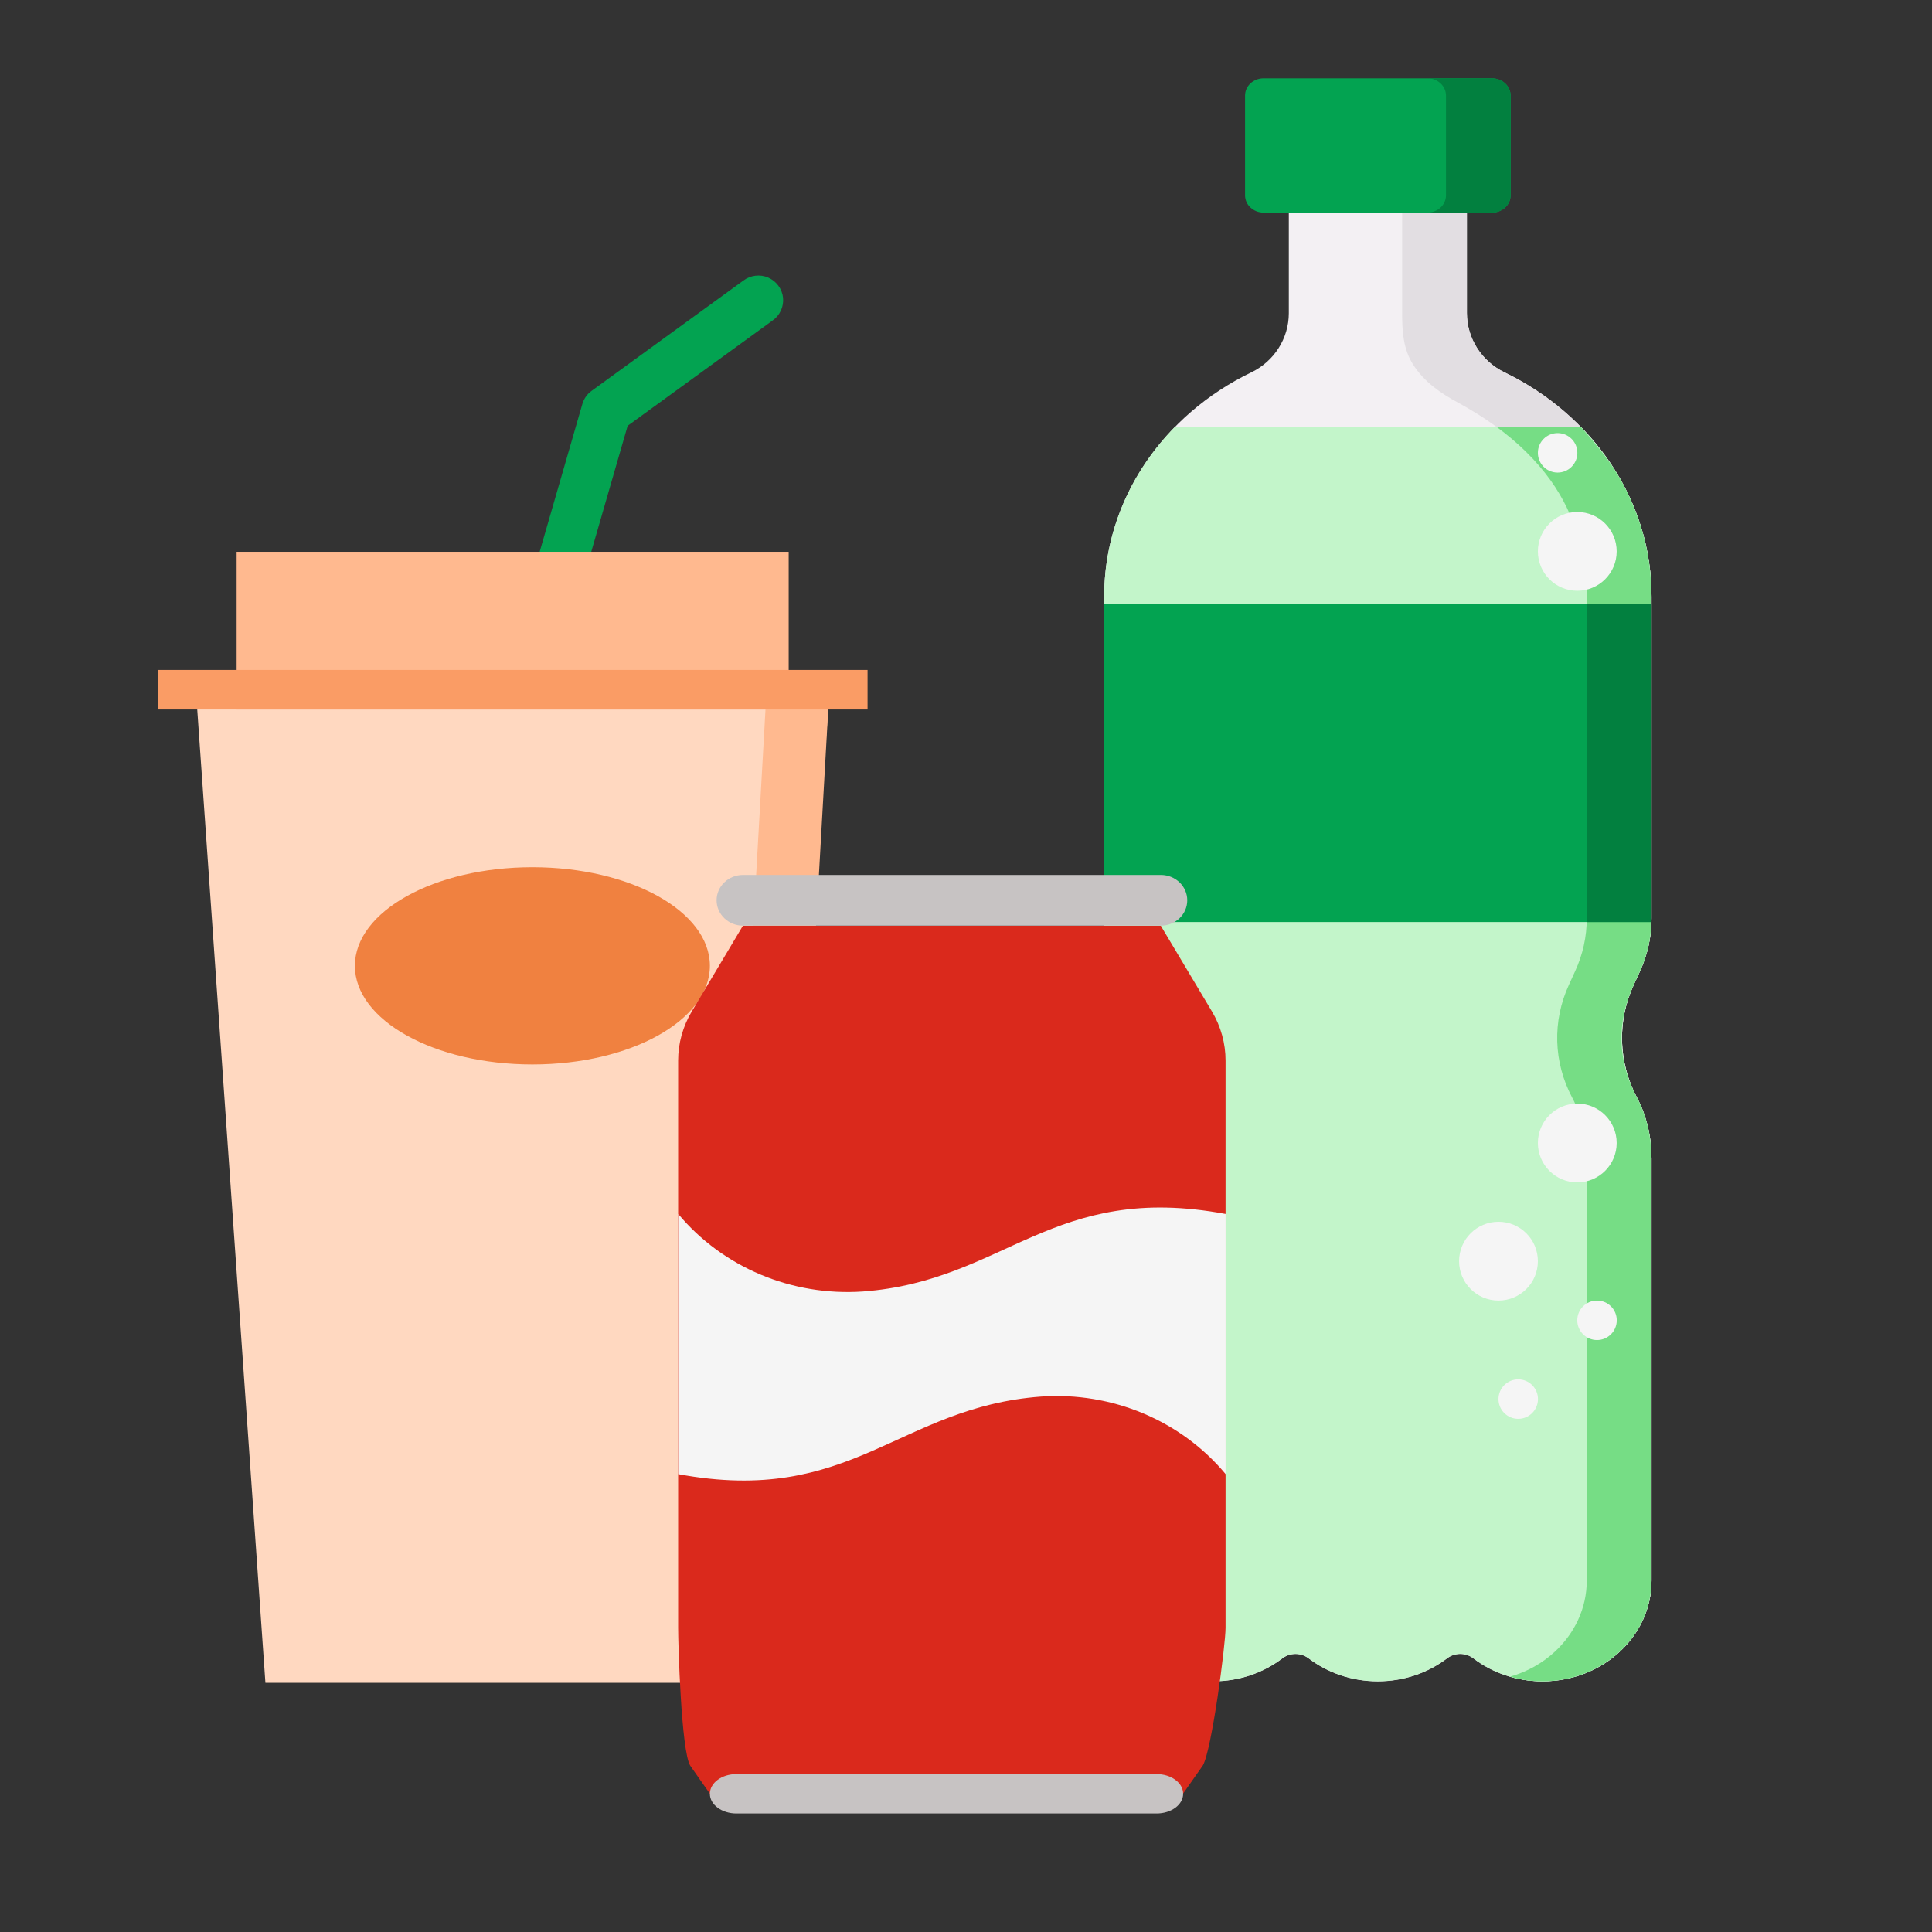
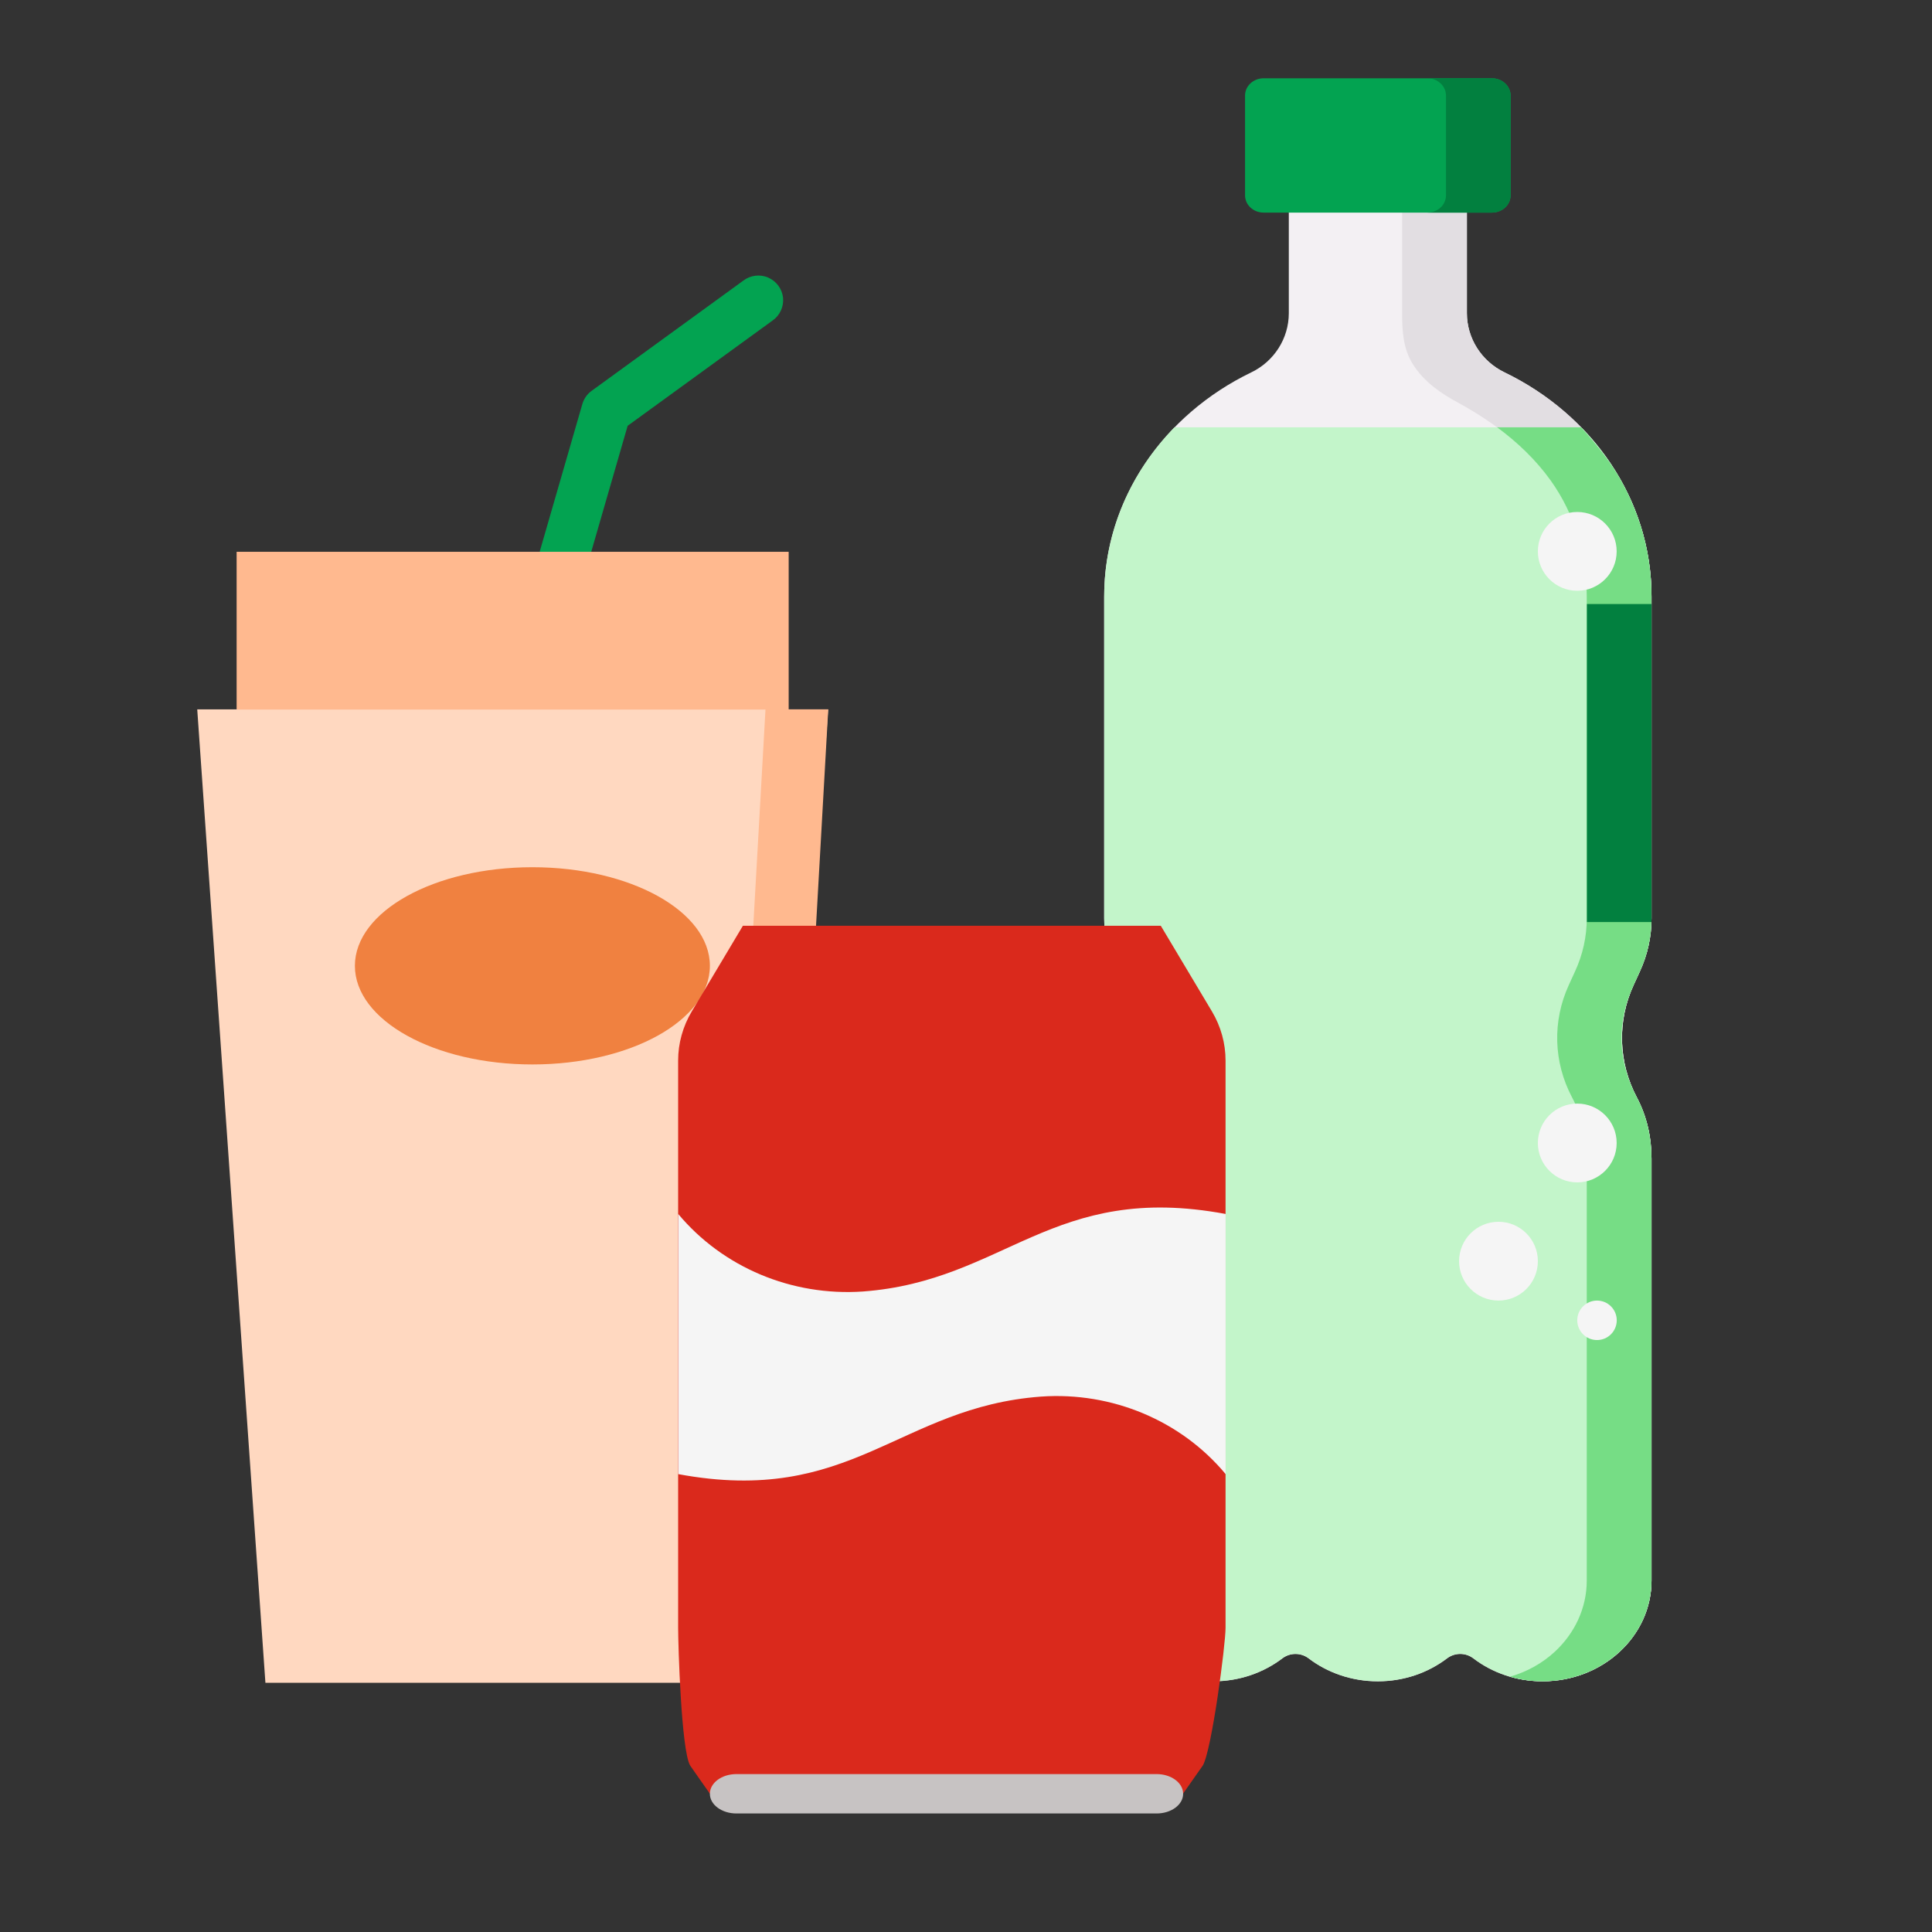
<svg xmlns="http://www.w3.org/2000/svg" fill="none" height="100%" overflow="visible" preserveAspectRatio="none" style="display: block;" viewBox="0 0 23 23" width="100%">
  <rect x="0" y="0" width="23" height="23" fill="#333333" stroke="none" />
  <g id="Group 46283">
    <g id="48X48">
      <g id="Group 4644609">
        <g id="Group 4644607">
          <g clip-path="url(#clip0_0_14233)" id="Capa_1">
            <path d="M19.522 11.565C19.614 11.366 19.661 11.152 19.661 10.935V7.103C19.661 5.943 18.951 4.936 17.91 4.433C17.639 4.302 17.463 4.03 17.463 3.728V2.296H15.343V3.728C15.343 4.029 15.168 4.302 14.896 4.433C13.855 4.936 13.145 5.943 13.145 7.103V10.935C13.145 11.152 13.192 11.366 13.284 11.565L13.35 11.71C13.549 12.142 13.547 12.637 13.323 13.059C13.206 13.28 13.145 13.523 13.145 13.769V18.817C13.145 19.479 13.726 20.016 14.442 20.016C14.756 20.016 15.043 19.913 15.267 19.742C15.358 19.673 15.487 19.673 15.578 19.742C15.802 19.913 16.09 20.016 16.403 20.016C16.716 20.016 17.003 19.913 17.228 19.742C17.319 19.673 17.448 19.673 17.539 19.742C17.763 19.913 18.05 20.016 18.364 20.016C19.081 20.016 19.661 19.479 19.661 18.817V13.794C19.661 13.542 19.606 13.292 19.487 13.066C19.265 12.646 19.25 12.158 19.448 11.727L19.522 11.566V11.565Z" fill="#F3F0F3" id="Vector" />
            <path d="M19.448 11.725C19.25 12.156 19.264 12.644 19.486 13.064C19.606 13.29 19.661 13.541 19.661 13.792V18.816C19.661 19.147 19.516 19.446 19.281 19.664C19.046 19.881 18.721 20.015 18.363 20.015C18.229 20.015 18.1 19.996 17.978 19.961C18.181 19.902 18.363 19.799 18.51 19.664C18.744 19.446 18.89 19.147 18.89 18.816V13.792C18.89 13.541 18.835 13.29 18.715 13.064C18.493 12.644 18.479 12.156 18.677 11.725L18.751 11.564C18.843 11.365 18.89 11.15 18.89 10.934V7.102C18.89 6.608 18.75 6.126 18.462 5.722C18.18 5.327 17.785 5.027 17.362 4.796C17.148 4.68 16.956 4.548 16.823 4.341C16.704 4.154 16.692 3.943 16.692 3.726V2.529H17.463V3.726C17.463 4.028 17.638 4.3 17.91 4.432C18.951 4.934 19.661 5.941 19.661 7.102V10.934C19.661 11.15 19.614 11.365 19.522 11.564L19.448 11.725Z" fill="#E2DEE2" id="Vector_2" />
            <path d="M19.448 11.726C19.25 12.156 19.264 12.644 19.486 13.065C19.606 13.29 19.661 13.541 19.661 13.793V18.815C19.661 19.146 19.516 19.446 19.281 19.663C19.047 19.88 18.722 20.015 18.364 20.015C18.05 20.015 17.763 19.912 17.539 19.741C17.448 19.671 17.319 19.671 17.227 19.741C17.115 19.826 16.988 19.895 16.849 19.942C16.709 19.989 16.559 20.015 16.403 20.015C16.09 20.015 15.802 19.912 15.578 19.741C15.487 19.672 15.358 19.672 15.267 19.741C15.042 19.912 14.756 20.015 14.442 20.015C13.726 20.015 13.145 19.477 13.145 18.815V13.768C13.145 13.521 13.206 13.279 13.323 13.057C13.547 12.635 13.549 12.141 13.349 11.708L13.283 11.563C13.192 11.364 13.145 11.15 13.145 10.934V7.102C13.145 6.327 13.461 5.621 13.982 5.087H18.824C19.345 5.621 19.661 6.327 19.661 7.102V10.934C19.661 11.15 19.614 11.365 19.522 11.564L19.448 11.726H19.448Z" fill="#C3F5CA" id="Vector_3" />
            <path d="M19.448 11.726C19.241 12.176 19.256 12.629 19.486 13.065C19.605 13.29 19.66 13.541 19.66 13.793V18.816C19.66 19.002 19.614 19.178 19.533 19.335C19.478 19.441 19.407 19.537 19.323 19.622C19.297 19.649 19.266 19.678 19.235 19.703C19.005 19.897 18.699 20.015 18.363 20.015C18.262 20.015 18.16 20.005 18.062 19.982C18.035 19.976 18.008 19.969 17.982 19.961C17.98 19.961 17.979 19.961 17.978 19.96C18.181 19.902 18.363 19.799 18.51 19.663C18.744 19.446 18.89 19.147 18.89 18.815V13.792C18.89 13.541 18.835 13.29 18.715 13.064C18.493 12.644 18.479 12.156 18.677 11.725L18.751 11.563C18.843 11.364 18.89 11.15 18.89 10.934V7.102C18.89 6.608 18.75 6.126 18.462 5.722C18.286 5.476 18.066 5.266 17.823 5.087H18.823C18.826 5.09 18.829 5.094 18.832 5.097C19.015 5.305 19.184 5.507 19.317 5.755C19.414 5.933 19.497 6.138 19.553 6.331C19.625 6.582 19.66 6.841 19.66 7.102V10.934C19.66 11.11 19.629 11.284 19.569 11.45C19.534 11.544 19.489 11.635 19.448 11.726Z" fill="#76DD85" id="Vector_4" />
            <path d="M17.983 2.326C17.983 2.439 17.883 2.531 17.761 2.531H15.043C14.921 2.531 14.822 2.439 14.822 2.326V1.137C14.822 1.024 14.921 0.932 15.043 0.932H17.761C17.883 0.932 17.983 1.024 17.983 1.137V2.326V2.326Z" fill="#03A351" id="Vector_5" />
            <path d="M17.983 1.137V2.326C17.983 2.44 17.884 2.531 17.761 2.531H16.992C17.114 2.531 17.214 2.44 17.214 2.326V1.137C17.214 1.024 17.115 0.932 16.993 0.932H17.762C17.884 0.932 17.983 1.024 17.983 1.137H17.983Z" fill="#02803F" id="Vector_6" />
-             <path d="M13.145 7.191H19.661V10.977H13.145V7.191Z" fill="#03A351" id="Vector_7" />
            <path d="M18.892 7.191H19.661V10.977H18.892V7.191Z" fill="#02803F" id="Vector_8" />
            <circle cx="17.839" cy="15.014" fill="#F5F5F5" id="Ellipse 2659" r="0.469" />
            <circle cx="18.777" cy="13.607" fill="#F5F5F5" id="Ellipse 2662" r="0.469" />
            <circle cx="18.777" cy="6.564" fill="#F5F5F5" id="Ellipse 2663" r="0.469" />
            <circle cx="19.012" cy="15.718" fill="#F5F5F5" id="Ellipse 2660" r="0.235" />
-             <circle cx="18.543" cy="5.391" fill="#F5F5F5" id="Ellipse 2664" r="0.235" />
-             <circle cx="18.074" cy="16.656" fill="#F5F5F5" id="Ellipse 2661" r="0.235" />
          </g>
        </g>
        <g id="Group 4644606">
          <g clip-path="url(#clip1_0_14233)" id="Layer_1">
            <path d="M6.399 8.016C6.306 8.016 6.219 7.972 6.163 7.898C6.107 7.824 6.089 7.729 6.115 7.64L6.933 4.809C6.952 4.746 6.99 4.691 7.043 4.653L8.85 3.34C8.935 3.276 9.049 3.262 9.146 3.305C9.244 3.348 9.311 3.44 9.322 3.545C9.332 3.651 9.285 3.755 9.197 3.816L7.472 5.069L6.682 7.803C6.645 7.928 6.53 8.015 6.398 8.015L6.399 8.016Z" fill="#03A351" id="Vector_9" />
            <path d="M9.038 20.181H3.17L2.348 8.445H9.859L9.038 20.181Z" fill="#FFD8C0" id="Vector_10" />
            <path d="M9.113 8.445L8.451 20.181H9.198L9.86 8.445H9.113Z" fill="#FFB98F" id="Vector_11" />
            <g id="Vector_12">
</g>
            <path d="M2.817 6.569H9.389V8.447H2.817V6.569Z" fill="#FFB98F" id="Vector_13" />
            <ellipse cx="6.338" cy="11.498" fill="#F08140" id="Ellipse 2667" rx="2.113" ry="1.174" />
-             <path d="M1.878 7.976H10.328V8.446H1.878V7.976Z" fill="#FA9C65" id="Vector_14" />
          </g>
        </g>
        <g id="Group 4644608">
          <g clip-path="url(#clip2_0_14233)" id="Layer_1_2">
            <path d="M14.084 21.353L14.319 21.018C14.425 20.84 14.59 19.583 14.59 19.378V12.626C14.59 12.421 14.534 12.219 14.428 12.041L13.819 11.021H8.844L8.236 12.04C8.129 12.219 8.073 12.421 8.073 12.626V19.378C8.073 19.583 8.11 20.84 8.216 21.018L8.333 21.186L8.451 21.353H14.084Z" fill="#DA291C" id="Vector_15" />
            <g id="Group">
-               <path d="M13.82 11.02H8.845C8.672 11.02 8.531 10.885 8.531 10.718C8.531 10.551 8.672 10.416 8.845 10.416H13.82C13.993 10.416 14.134 10.551 14.134 10.718C14.134 10.885 13.993 11.02 13.82 11.02V11.02Z" fill="#C7C3C3" id="Vector_16" />
              <path d="M8.074 17.549C10.138 17.933 10.698 16.751 12.394 16.626C13.239 16.567 14.061 16.912 14.591 17.549V14.452C12.527 14.067 11.967 15.25 10.272 15.375C9.426 15.433 8.605 15.088 8.074 14.452V17.549Z" fill="#F5F5F5" id="Vector_17" />
              <path d="M13.769 21.589H8.767C8.592 21.589 8.451 21.484 8.451 21.355C8.451 21.225 8.592 21.12 8.767 21.12H13.769C13.944 21.12 14.085 21.225 14.085 21.355C14.085 21.484 13.944 21.589 13.769 21.589Z" fill="#C7C3C3" id="Vector_18" />
            </g>
          </g>
        </g>
      </g>
    </g>
  </g>
  <defs>
    <clipPath id="clip0_0_14233">
      <rect fill="white" height="19.084" transform="translate(13.145 0.932)" width="6.517" />
    </clipPath>
    <clipPath id="clip1_0_14233">
      <rect fill="white" height="17.222" transform="translate(1.878 2.811)" width="8.844" />
    </clipPath>
    <clipPath id="clip2_0_14233">
      <rect fill="white" height="11.171" transform="translate(8.073 10.419)" width="6.517" />
    </clipPath>
  </defs>
</svg>